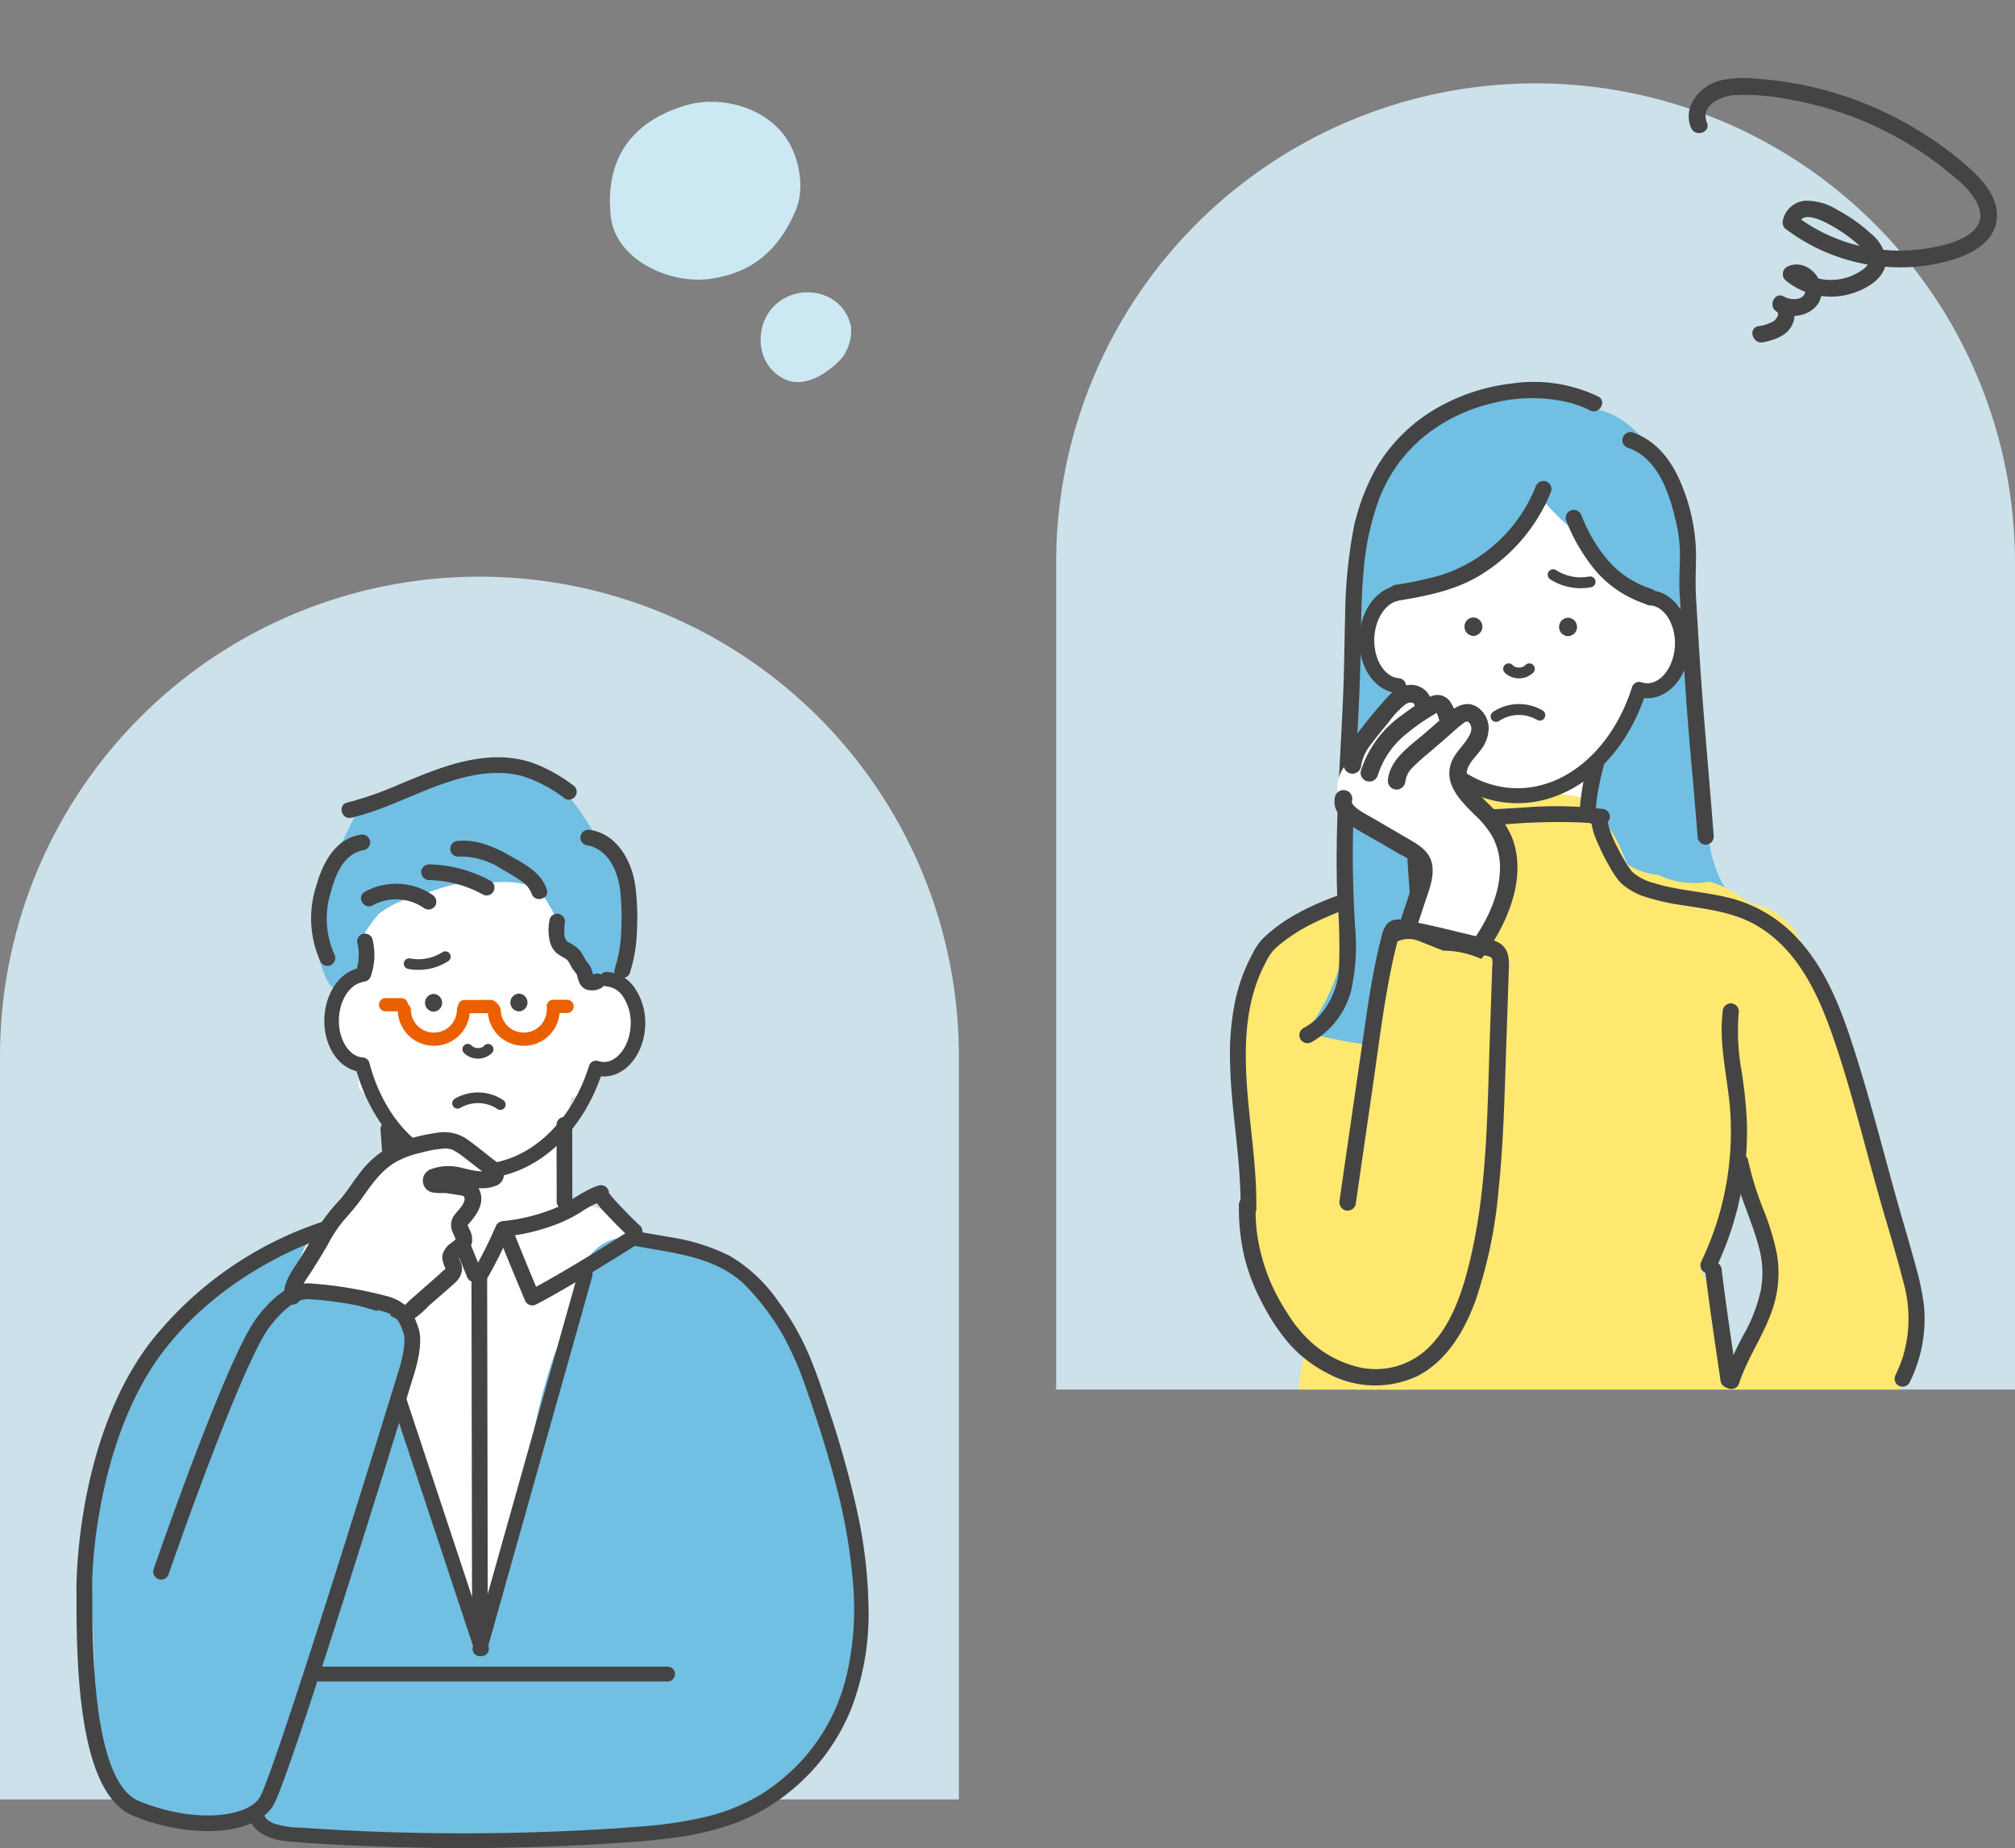
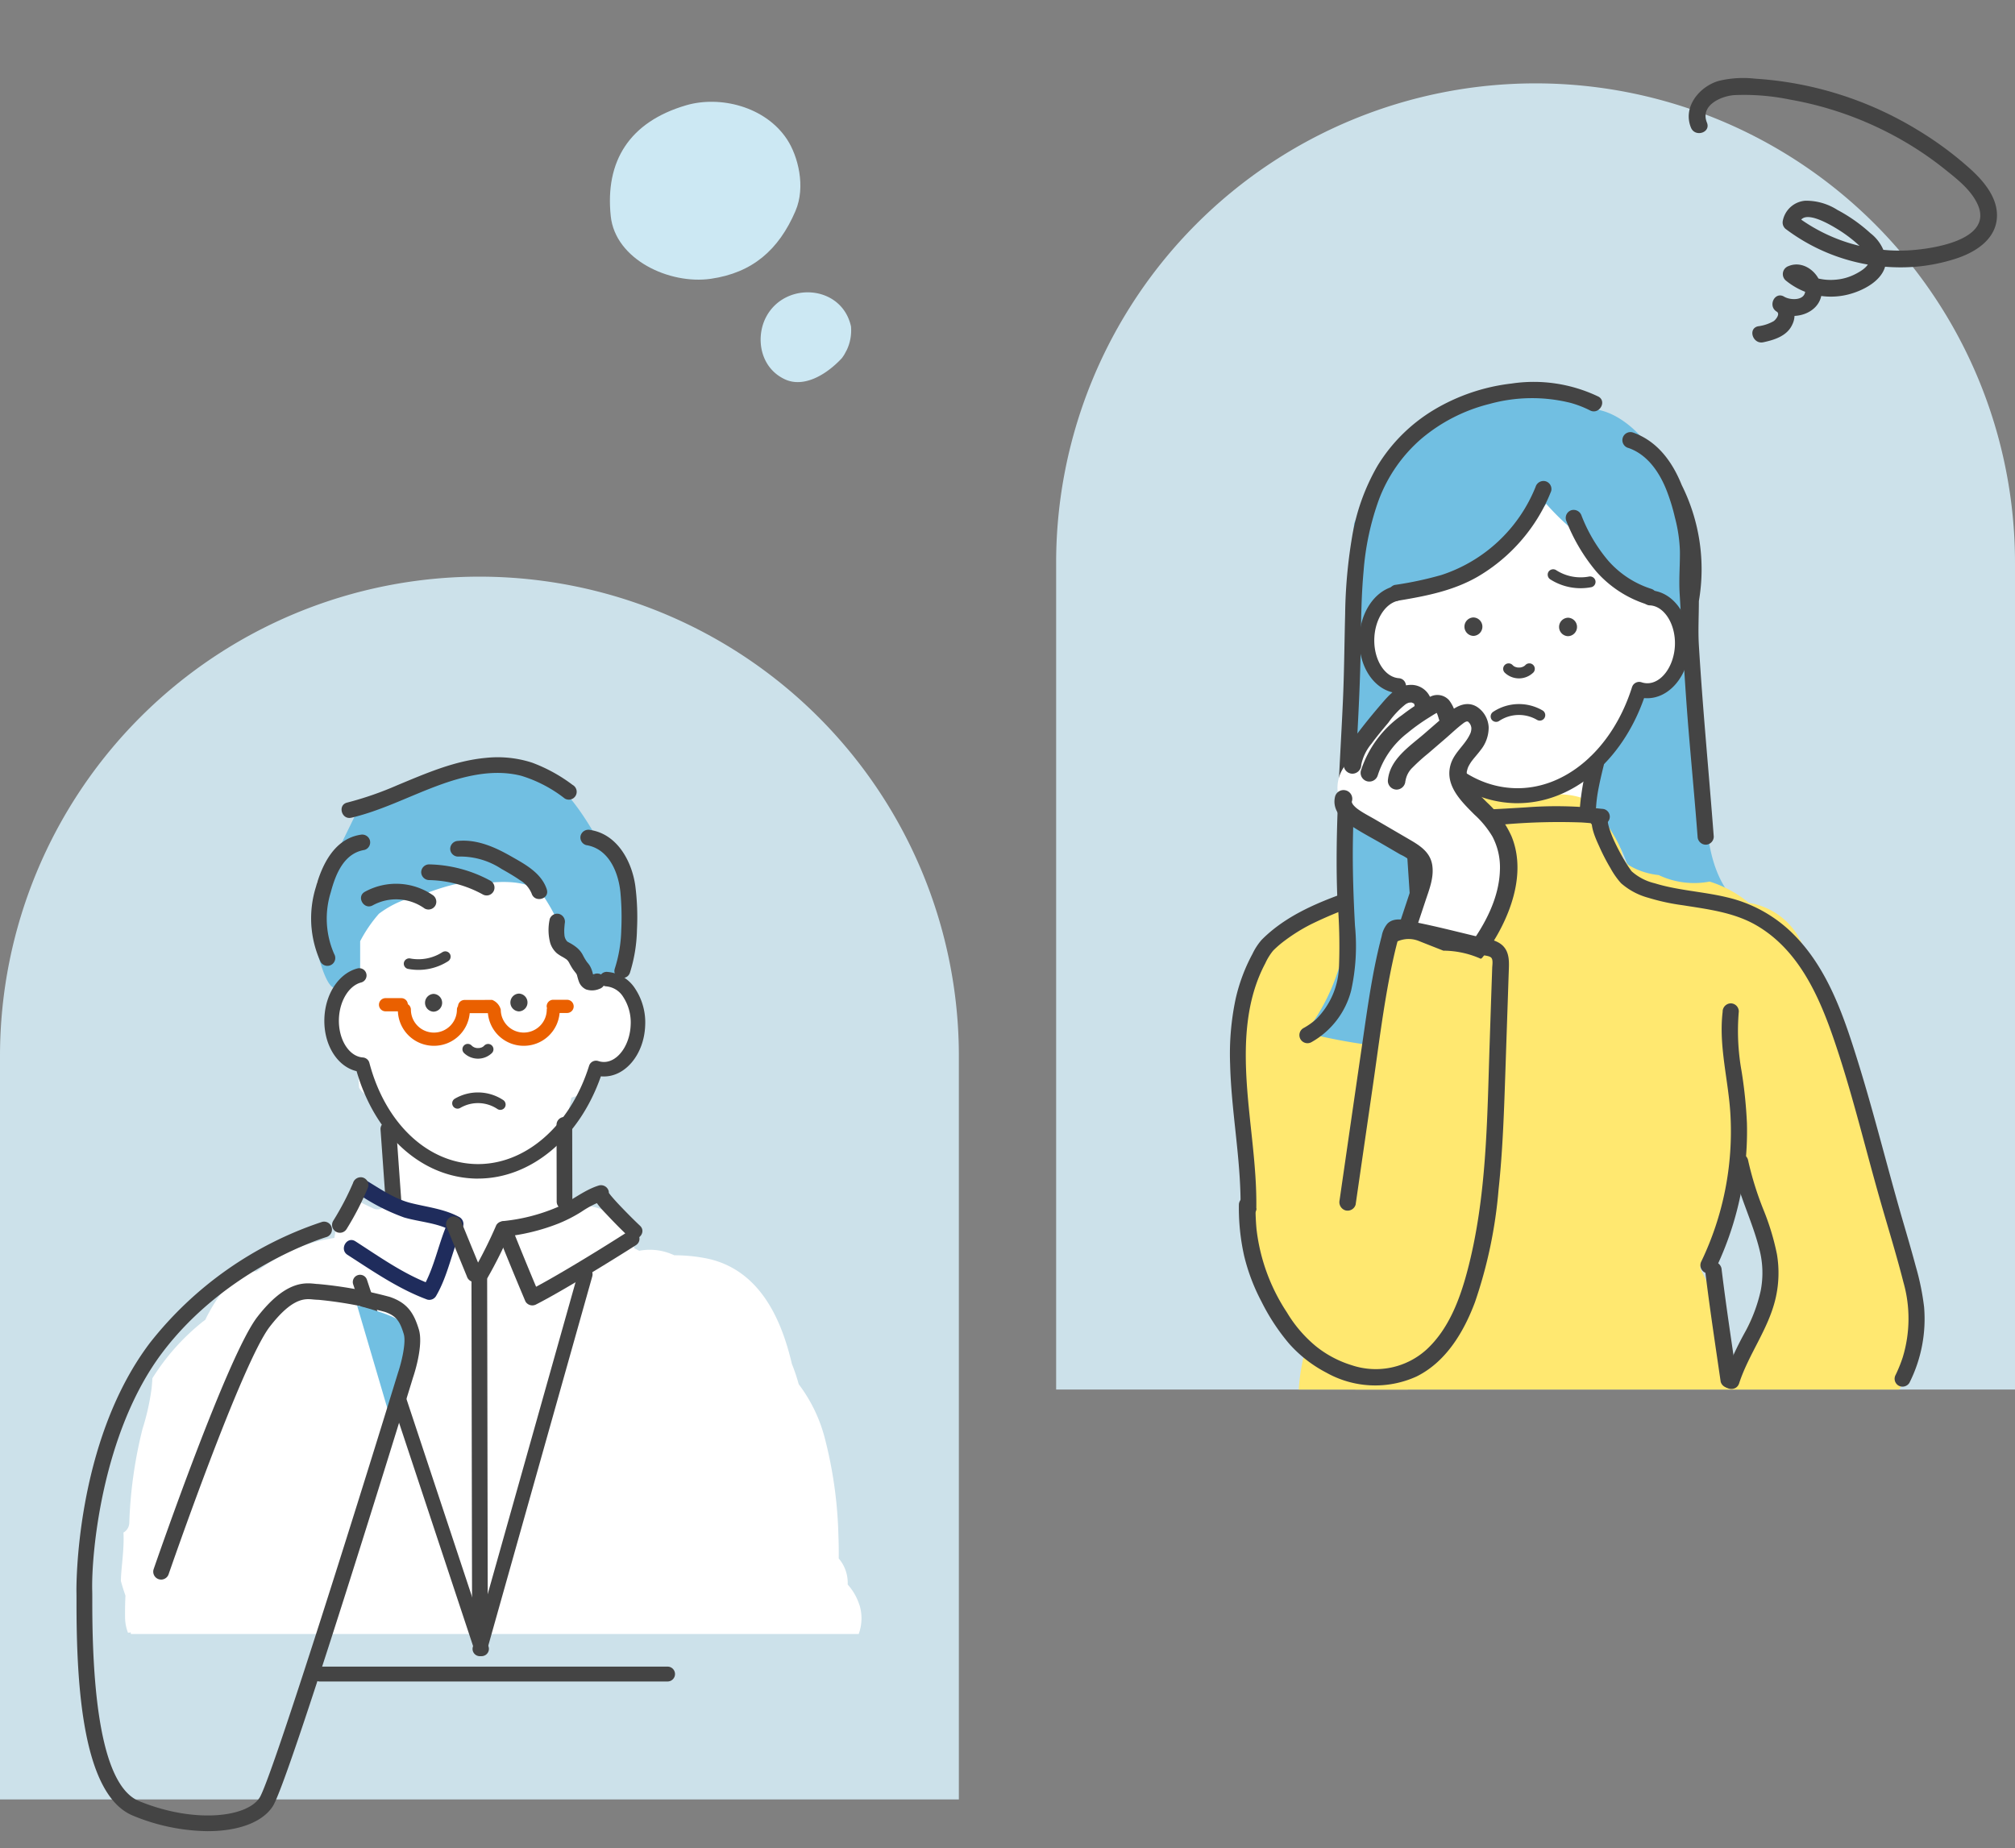
<svg xmlns="http://www.w3.org/2000/svg" id="グループ_16072" data-name="グループ 16072" width="290" height="266" viewBox="0 0 290 266">
  <rect x="0" y="0" width="290" height="266" fill="#808080" stroke="none" />
  <defs>
    <clipPath id="clip-path">
      <rect id="長方形_1351" data-name="長方形 1351" width="45" height="39" fill="none" />
    </clipPath>
    <clipPath id="clip-path-2">
      <rect id="長方形_1347" data-name="長方形 1347" width="42" height="32" fill="#cce8f3" />
    </clipPath>
  </defs>
  <g id="グループ_16036" data-name="グループ 16036">
    <path id="長方形_1466" data-name="長方形 1466" d="M69,0h0a69,69,0,0,1,69,69V188a0,0,0,0,1,0,0H0a0,0,0,0,1,0,0V69A69,69,0,0,1,69,0Z" transform="translate(152 12)" fill="#cce1ea" />
    <g id="レイヤー_1" transform="translate(177 55)">
      <g id="グループ_15309" data-name="グループ 15309" transform="translate(0 0)">
        <g id="グループ_15305" data-name="グループ 15305">
          <g id="グループ_15304" data-name="グループ 15304">
            <path id="パス_159" data-name="パス 159" d="M90.453,91.761c-.5-1.717-.08-4.58-.442-6.328-.522-1.695-1.177-18.492-1.177-18.492-.332-2.235-.208-4.509-.345-6.77-2.628-2.478-5.792-2.712-9.275-2.659q-4.3.066-8.593.27-8.589.412-17.133,1.4c-2.836.327-5.85.451-8.536,1.478a14.555,14.555,0,0,0-5.266,3.35c-.08,9.629-.319,19.257-.606,28.881a7.244,7.244,0,0,0,6,3.575c.934.093,1.872.164,2.805.23q-.219,2.164-.438,4.323c-.235,2.31,2.2,4.527,4.425,4.425a4.545,4.545,0,0,0,4.425-4.425l.544-5.35a35.976,35.976,0,0,1,12.275.27c.65-.089,1.3-.177,1.951-.274.053.265.106.527.155.792a2.241,2.241,0,0,1,1.159-.465c4.429-.305,6.213,3.4,7.332,6.987.093.292.173.589.261.885q1.115.843,2.2,1.712c5.535,1.319,10.947,3.071,16.412,4.651-7.651-4.292-7.527-11.921-8.142-18.465Z" transform="translate(-22.242 -32.724)" fill="#71bfe2" />
            <path id="パス_160" data-name="パス 160" d="M87.643,48.5a7.894,7.894,0,0,0-3.85-5.283,8.466,8.466,0,0,0-2.708-2.637A13.108,13.108,0,0,0,78.4,29.967a14.259,14.259,0,0,0-5.85-4.447c-.128-.088-.252-.177-.385-.261-3.062-1.96-6.832-2.531-10.394-2.717-3.774-.195-7.885.872-9.518,4.438A16.333,16.333,0,0,0,47.4,30.839,13.305,13.305,0,0,0,44.983,35a19.921,19.921,0,0,0-2.314,12.071c-.062.08-.124.155-.177.239s-.119.146-.181.221a2.611,2.611,0,0,1,.46,1.757,3.523,3.523,0,0,0,.553,2.894c.018.031.031.062.049.093a2.393,2.393,0,0,1,.558.5,23.738,23.738,0,0,1,3.1,5.8,3.038,3.038,0,0,1,.252,1.186c.058.084.111.168.159.257.845,1.527,1.69,3.066,2.633,4.54a2.364,2.364,0,0,1,3.19.925c3.792,6.686,1.372,13.691-2.558,19.677a2.094,2.094,0,0,1-2.54.881c-.394.469-.8.942-1.217,1.416-1.624,1.845-3.332,3.615-5.1,5.328a4.732,4.732,0,0,0-.372,6.2,4.583,4.583,0,0,0,4.664,1.7c-.044.783-.08,1.571-.1,2.354a4.714,4.714,0,0,0,4.1,4.642,5.243,5.243,0,0,0,3.814-1.111,5.589,5.589,0,0,0,1.376-.549c.018.252.031.5.044.757.133,2.465,2.08,4.845,4.726,4.726.075,0,.146-.013.217-.018a4.851,4.851,0,0,0,5.535,2.673,4.754,4.754,0,0,0,7.589-2.3q.889-3.206,1.783-6.416a6.815,6.815,0,0,0,5.1-.726c3.389-2.181,4.071-5.894,2.469-9.407-.292-.642-.575-1.288-.863-1.934-.009-.018-.013-.035-.022-.053-.1-.248-.2-.5-.305-.748q-.79-1.965-1.5-3.96-1.327-3.743-2.35-7.575c-.686-2.558-1.761-4.974-2.243-7.575a39.332,39.332,0,0,1-.186-4.341c.133,1.938-.049-.42-.088-.8-.027-.221-.044-.447-.071-.673a26.49,26.49,0,0,0,5.248-7.305c.575-.319.27-.823.814-1.217.695-.509.075-1.266.7-1.858.412-.336,2.943-.358,3.252-.779a9.331,9.331,0,0,0,2.465-8Z" transform="translate(-22.946 -12.555)" fill="#fff" />
            <path id="パス_161" data-name="パス 161" d="M3.93,193.852c.127.863.241,9.646,1.191,14.173.188.894.35,2.642,1.116,3.089.989,3.73,2.968,5.934,6.023,8.438a28.092,28.092,0,0,0-.972,5.77H97.707c1.479-2.5,2.744-5.146,2.661-8.075a25.652,25.652,0,0,0-1.4-6.389l-.381-1.3a3.728,3.728,0,0,0-.941-3.239l-.6-2.058c-.626-2.159-1.243-4.323-1.869-6.487a3.943,3.943,0,0,0-.1-.912c-1.72-7.73-3.261-15.5-5.983-22.952a4.325,4.325,0,0,0-.814-1.376,39.809,39.809,0,0,0-3.935-10.084,3.937,3.937,0,0,0-.3-.46,10.087,10.087,0,0,0-7.992-6.713,16.209,16.209,0,0,0-5.638-3.062,11.847,11.847,0,0,1-7.323-.938h0a10.447,10.447,0,0,1-4.2-1.358,1.651,1.651,0,0,1-.727-.92c-.066.009-.127.022-.193.035-.092-1.761-1.563-3.832-2.5-5.363-1.217-1.982-1.821-3.093-4.062-3.681-2.631-.69-5.6-.15-8.272.009-1.029.062-2.088.084-3.134.15a3.43,3.43,0,0,0-1.777-.491c-3-.053-6.215.805-7.419,3.907a7.274,7.274,0,0,0-.451,2.394c0,.177,0,.354.009.531a.667.667,0,0,1-.009.093c-.7.633-2.21,1.823-2.368,1.934a4.218,4.218,0,0,0-1.436,1.766c-.144.035-.285.075-.429.124a52.649,52.649,0,0,0-11.174,4.974c-.521.235-1.042.469-1.563.7a3.29,3.29,0,0,0-1.773.571c-2.8,1.805-5.712,3.805-7.358,6.814-1.768,3.226-1.9,7.23-1.795,10.836.048,1.686.731,14.633,1.458,19.553Zm69.717,1.3h2.28q1.7,6.923,3.4,13.841c-1.147,2.845-2.626,5.6-3.878,8.363-.766,1.686-1.488,3.389-2.088,5.137a42.025,42.025,0,0,0-3.475-12.938c-.271-.58-.565-1.159-.849-1.735,1.348-4.31,4.3-8.133,4.613-12.664Z" transform="translate(-1.371 -80.326)" fill="#ffe870" />
            <path id="パス_162" data-name="パス 162" d="M89.7,25.677c-1.412-5.2-2.04-10.9-5.916-14.916-.243-.389-.5-.766-.779-1.124-1.664-2.15-4.243-4.35-7.062-4.889A11.042,11.042,0,0,0,70.23,1.641a15.173,15.173,0,0,0-3.779-.221,2.86,2.86,0,0,1-1.035.35c-3.876.571-7.965.854-11.465,2.757a44.9,44.9,0,0,0-7.62,8.133,34.882,34.882,0,0,0-5.474,8.429c-.239,3.482-.31,6.974-.327,10.465.642.726.92,2.217,1.912,2.633.226.093,1-.717,1.235-.646a3.118,3.118,0,0,1,2.929-1.885,11.713,11.713,0,0,0,1.571-.146c.367-.093.735-.186,1.093-.3a2,2,0,0,1,.805-.08c.447-.106.889-.217,1.332-.332.058-.1.111-.208.159-.314a.132.132,0,0,1,.018-.035l.062-.04a17.315,17.315,0,0,0,1.7-.894,5.064,5.064,0,0,0,2.889-1c.469-.358.925-.721,1.381-1.089a.064.064,0,0,0,.009.013c.044-.04.089-.084.133-.124q1.925-1.56,3.7-3.239a6.481,6.481,0,0,0,1.509-.664A18.434,18.434,0,0,0,68.5,18.283a35.067,35.067,0,0,0,4.832,4.558A30.306,30.306,0,0,0,75.65,24.9c.022.031.044.066.066.1.274.429.531.876.765,1.332l.071.142c.013.146.035.292.058.438a2.72,2.72,0,0,1,1.089.863c2.195,2.819,5.4,4.181,8.451,5.832a2.69,2.69,0,0,1,.27-.013,2.426,2.426,0,0,1,2.558,2.35c.677-.743.412-1.673.615-2.7a36.807,36.807,0,0,0,.119-7.567Z" transform="translate(-22.976 -0.774)" fill="#71bfe2" />
            <g id="グループ_15303" data-name="グループ 15303">
              <g id="グループ_15302" data-name="グループ 15302" transform="translate(0 29.381)">
                <path id="パス_163" data-name="パス 163" d="M65.765,97.626c-.2,0-.412,0-.615-.013-7.929-.319-14.691-6.549-17.39-15.947-2.876-.681-4.92-3.96-4.761-7.867.146-3.62,2.159-6.646,4.9-7.363a1.077,1.077,0,1,1,.544,2.084c-1.8.469-3.19,2.726-3.292,5.363-.119,3.027,1.469,5.606,3.54,5.752a1.081,1.081,0,0,1,.969.8c2.314,8.841,8.429,14.739,15.58,15.022,7.328.3,14.164-5.549,17-14.536a1.083,1.083,0,0,1,.54-.637,1.067,1.067,0,0,1,.832-.062,2.626,2.626,0,0,0,.735.137c2.084.088,3.943-2.412,4.066-5.451s-1.535-5.673-3.62-5.757A1.076,1.076,0,0,1,84.876,67c3.305.133,5.854,3.717,5.682,8s-2.987,7.637-6.305,7.513c-.093,0-.181-.009-.274-.018-3.217,9.159-10.394,15.129-18.213,15.129Z" transform="translate(-24.358 -66.4)" fill="#444" />
                <path id="パス_164" data-name="パス 164" d="M66.478,124.092c.288.982.535,1.973.726,2.978.044.23.084.465.119.7.013.08.022.155.035.235q.027.192.013.08c-.009-.075-.009-.049.009.08.009.08.018.155.027.235.058.509.093,1.018.106,1.531a1.164,1.164,0,1,0,2.327,0,26.023,26.023,0,0,0-1.119-6.451,1.162,1.162,0,0,0-2.239.619h0Z" transform="translate(-37.371 -98.305)" fill="#444" />
                <path id="パス_165" data-name="パス 165" d="M116.323,123.274a37.711,37.711,0,0,0-1.235,7.08,1.174,1.174,0,0,0,1.164,1.164,1.192,1.192,0,0,0,1.164-1.164,21.027,21.027,0,0,1,.4-3.168c.212-1.106.478-2.2.748-3.3a1.162,1.162,0,0,0-2.239-.619h0Z" transform="translate(-64.731 -98.201)" fill="#444" />
                <path id="パス_166" data-name="パス 166" d="M3.829,195.86c.092-6-.972-11.952-1.366-17.93-.385-5.862-.179-12.012,2.649-17.333a8.322,8.322,0,0,1,1.143-1.852,14.577,14.577,0,0,1,1.712-1.47,25.4,25.4,0,0,1,3.752-2.329,58.692,58.692,0,0,1,8.336-3.314c1.458-.49,2.924-.971,4.374-1.487a10.771,10.771,0,0,0,3.879-2.071,10.158,10.158,0,0,0,2.92-7.345c.013-.438-.158-.026-.179.15-.013.12-.109-.026-.018.03a1.421,1.421,0,0,0,.158-.082c-.109.052.149-.052.188-.064.109-.034.473-.082.206-.069.871-.03,1.751.06,2.627.06,1.852,0,3.7-.086,5.556-.193a90.991,90.991,0,0,1,10.879-.262c.876.056,1.747.133,2.614.258l-.276-2.063c-.144.073-.293.137-.433.215-.215.116.123-.039.048-.017h.6c.171.627.337,1.259.508,1.887-.254.288-.171.129.022.026.053-.03.105-.052.162-.077-.206.1-.022.06-.328.077q-.289-1.051-.582-2.106c-1.843,1.044-.337,4.044.263,5.381a29.167,29.167,0,0,0,1.572,3.021,11.441,11.441,0,0,0,1.5,2.136,9.794,9.794,0,0,0,3.923,2.1,30.818,30.818,0,0,0,4.908,1.07c3.612.572,7.4,1.023,10.612,2.875,5.963,3.438,8.927,9.9,11.063,16.06,2.657,7.667,4.522,15.562,6.742,23.349,1.138,3.993,2.377,7.959,3.4,11.986a19.116,19.116,0,0,1-.1,10.809,20.313,20.313,0,0,1-1.02,2.523,1.143,1.143,0,0,0,.412,1.543,1.169,1.169,0,0,0,1.572-.4,20.468,20.468,0,0,0,2.11-10.916,36.423,36.423,0,0,0-1.182-5.789c-.538-2.007-1.116-4-1.7-6-2.285-7.783-4.2-15.669-6.606-23.414-2.066-6.644-4.391-13.667-9.548-18.678a19.913,19.913,0,0,0-9.356-5.088c-3.419-.821-7-.971-10.367-2.011a7.616,7.616,0,0,1-3.3-1.7c-.048-.052-.088-.107-.136-.159.136.155.083.112-.009-.021-.118-.168-.236-.335-.35-.507-.267-.4-.517-.817-.762-1.238-.285-.494-.552-.993-.81-1.5-.123-.241-.241-.486-.359-.731-.057-.12-.114-.241-.171-.365-.022-.052-.179-.408-.109-.245-.2-.473-.385-.954-.538-1.444-.057-.193-.114-.391-.158-.589-.018-.077-.026-.155-.044-.228-.031-.133,0,.232,0-.077a1.128,1.128,0,0,0,0-.211c-.031-.159-.061.271,0,.069s-.123.232-.039.086c.009-.013-.21.245-.105.138.009-.009-.267.185-.136.112a1.135,1.135,0,0,0-.582-2.106,2.389,2.389,0,0,0-1.48.636,1.135,1.135,0,0,0,.508,1.887c.538.172,1.095-.189,1.554-.421a1.132,1.132,0,0,0-.276-2.063,56.732,56.732,0,0,0-11.3-.245c-1.874.107-3.743.232-5.621.305-.946.034-1.9.056-2.841.056-.858,0-1.751-.116-2.6-.052a3.788,3.788,0,0,0-1.883.688c-.709.524-.661,1.19-.7,1.986a8.923,8.923,0,0,1-.871,3.558,6.126,6.126,0,0,1-2.456,2.583,12.294,12.294,0,0,1-2.014.791c-.74.262-1.48.511-2.224.765-5.862,1.973-12.333,3.9-16.776,8.389a8.821,8.821,0,0,0-1.313,2.016,25.325,25.325,0,0,0-2.443,6.567,38.361,38.361,0,0,0-.775,9.274c.153,6.214,1.3,12.36,1.484,18.575.022.739.026,1.478.018,2.218a1.151,1.151,0,0,0,2.3,0h0Z" transform="translate(-0.021 -106.302)" fill="#444" />
              </g>
              <path id="パス_167" data-name="パス 167" d="M42.9,138.175c-.137-.7-.274-1.394-.407-2.093a1.951,1.951,0,0,1-1.089-1.535c-.478-7.345-.5-14.947-2.19-22.16a2.512,2.512,0,0,1-2.425-1.283,12.514,12.514,0,0,1-1.686-3.912l-.978-.978a1.934,1.934,0,0,1-.54-1.124,5.8,5.8,0,0,0-1.04,1.407,7.768,7.768,0,0,0-.562,1.385c.115,1.606.186,3.208.217,4.814a6.517,6.517,0,0,0,.407.827c0,.779.009,1.553.013,2.327.009,1.836.027,3.668.031,5.5.013,3.173-.018,6.345-.252,9.509-.058.77-.128,1.54-.212,2.305v.022c.013-.08.031-.164.049-.252-.027.128-.044.257-.062.389-.049.407-.066.469-.053.35-.018.133-.035.265-.058.394q-.232,1.4-.553,2.783c-.031.053-.062.1-.089.155a7.445,7.445,0,0,0-.354.77,11.976,11.976,0,0,1-.009,1.491,2.27,2.27,0,0,1,.465,1.788A29.442,29.442,0,0,1,27,151.949a7.5,7.5,0,0,0,1.195,2A78.376,78.376,0,0,0,39.027,155.6a18.14,18.14,0,0,0,2.947-5.465,3.2,3.2,0,0,1,.376-.792,42.607,42.607,0,0,0-.4-8.536,2.6,2.6,0,0,1,.951-2.646Z" transform="translate(-15.062 -59.78)" fill="#71bfe2" />
              <path id="パス_168" data-name="パス 168" d="M53.888,49.358c3.947-.655,7.859-1.42,11.363-3.447a24.991,24.991,0,0,0,7.717-7.075A24.435,24.435,0,0,0,75.8,33.614a1.165,1.165,0,0,0-.81-1.429,1.189,1.189,0,0,0-1.429.81A21.961,21.961,0,0,1,59.99,45.685a51.078,51.078,0,0,1-6.717,1.429,1.17,1.17,0,0,0-.81,1.429,1.185,1.185,0,0,0,1.429.81h0Z" transform="translate(-29.558 -17.919)" fill="#444" />
              <path id="パス_169" data-name="パス 169" d="M110.626,43.015a25.968,25.968,0,0,0,4.407,7.46,16.175,16.175,0,0,0,7.244,4.681c1.429.456,2.04-1.788.619-2.243a13.83,13.83,0,0,1-6.217-4.084,22.727,22.727,0,0,1-3.81-6.434,1.2,1.2,0,0,0-1.429-.81,1.165,1.165,0,0,0-.81,1.429h0Z" transform="translate(-62.248 -23.16)" fill="#444" />
              <path id="パス_170" data-name="パス 170" d="M65.61,2.066A21.513,21.513,0,0,0,53.172.2,28.072,28.072,0,0,0,41.959,4a23.976,23.976,0,0,0-8.1,8.04A30.376,30.376,0,0,0,30.2,22.252a71.661,71.661,0,0,0-1,11.137c-.111,4.248-.137,8.5-.332,12.744-.429,9.438-1.177,18.876-.783,28.332a79.5,79.5,0,0,1,.235,9.518,11.245,11.245,0,0,1-3.266,7.686,9.985,9.985,0,0,1-1.9,1.336,1.164,1.164,0,0,0,1.173,2.009,11.934,11.934,0,0,0,5.73-7.42,29.712,29.712,0,0,0,.558-9.345c-.221-4.075-.363-8.137-.3-12.217.075-4.682.327-9.359.575-14.031s.487-9.341.553-14.018c.049-3.584.08-7.168.407-10.739a38.9,38.9,0,0,1,2.226-10.381A21.685,21.685,0,0,1,40.074,8.23a24.277,24.277,0,0,1,9.9-5.089,22.926,22.926,0,0,1,11.682-.15,14.975,14.975,0,0,1,2.783,1.08c1.327.686,2.5-1.323,1.173-2.009h0Z" transform="translate(-12.605 0)" fill="#444" />
-               <path id="パス_171" data-name="パス 171" d="M130.2,18.549c2.615.916,4.292,3.274,5.336,5.761a27.278,27.278,0,0,1,1.332,4.23,21.416,21.416,0,0,1,.721,4.792c.027,2.035-.159,4.071-.04,6.106q.2,3.372.4,6.743c.266,4.429.54,8.859.911,13.279.42,5.009.894,10.013,1.274,15.022a1.2,1.2,0,0,0,1.164,1.164,1.171,1.171,0,0,0,1.164-1.164c-.7-9.186-1.589-18.345-2.142-27.54l-.411-6.85c-.128-2.128,0-4.235,0-6.359A27.059,27.059,0,0,0,137.86,23.9c-1.35-3.363-3.509-6.35-7.044-7.589a1.162,1.162,0,1,0-.619,2.239h0Z" transform="translate(-72.817 -9.066)" fill="#444" />
+               <path id="パス_171" data-name="パス 171" d="M130.2,18.549c2.615.916,4.292,3.274,5.336,5.761a27.278,27.278,0,0,1,1.332,4.23,21.416,21.416,0,0,1,.721,4.792c.027,2.035-.159,4.071-.04,6.106q.2,3.372.4,6.743c.266,4.429.54,8.859.911,13.279.42,5.009.894,10.013,1.274,15.022a1.2,1.2,0,0,0,1.164,1.164,1.171,1.171,0,0,0,1.164-1.164c-.7-9.186-1.589-18.345-2.142-27.54c-.128-2.128,0-4.235,0-6.359A27.059,27.059,0,0,0,137.86,23.9c-1.35-3.363-3.509-6.35-7.044-7.589a1.162,1.162,0,1,0-.619,2.239h0Z" transform="translate(-72.817 -9.066)" fill="#444" />
              <path id="パス_172" data-name="パス 172" d="M55.386,136.028q.5,7.46.991,14.916c.279,4.23.717,8.575.08,12.792a18.374,18.374,0,0,1-2.186,6.54,1.164,1.164,0,0,0,2.009,1.173c2.221-3.819,2.814-8.266,2.805-12.62,0-4.752-.491-9.513-.805-14.253q-.285-4.274-.566-8.553a1.189,1.189,0,0,0-1.164-1.164,1.174,1.174,0,0,0-1.164,1.164h0Z" transform="translate(-30.44 -76.528)" fill="#444" />
            </g>
            <path id="パス_173" data-name="パス 173" d="M34.912,300.338h7.558a30.438,30.438,0,0,1-1.633-5.177A3.516,3.516,0,0,0,42.7,291.13l-2.058-9.305a3.379,3.379,0,0,0-3.323-2.527,14.377,14.377,0,0,1,.124-1.557c.252-1.9-1.81-3.54-3.54-3.54-2.124,0-3.288,1.637-3.54,3.54A19.277,19.277,0,0,0,33.173,290.3a37.2,37.2,0,0,0,1.743,10.044Z" transform="translate(-16.85 -155.342)" fill="#ffe870" />
          </g>
          <path id="パス_174" data-name="パス 174" d="M158.05,208.828c-.611,4.991.841,9.912,1.115,14.872a43.217,43.217,0,0,1-4.173,21.071,1.189,1.189,0,0,0,.416,1.589,1.172,1.172,0,0,0,1.589-.416,45.771,45.771,0,0,0,4.146-13.814,45.129,45.129,0,0,0,.394-7.248,65.442,65.442,0,0,0-.774-7.487,32.564,32.564,0,0,1-.394-8.571,1.171,1.171,0,0,0-1.164-1.164,1.2,1.2,0,0,0-1.164,1.164h0Z" transform="translate(-87.119 -118.245)" fill="#444" />
          <path id="パス_175" data-name="パス 175" d="M156.318,292.875c.65,5.376,1.469,10.73,2.248,16.089a1.2,1.2,0,0,0,1.473.836,1.232,1.232,0,0,0,.836-1.473c-.748-5.146-1.535-10.288-2.164-15.452a1.234,1.234,0,0,0-1.195-1.195,1.2,1.2,0,0,0-1.195,1.195h0Z" transform="translate(-87.925 -165.087)" fill="#444" />
          <path id="パス_176" data-name="パス 176" d="M163.659,258.132c.814,4.274,2.885,8.164,3.916,12.376a13.466,13.466,0,0,1,.15,5.867,22.662,22.662,0,0,1-2.155,5.766,48.272,48.272,0,0,0-3.19,6.925c-.465,1.425,1.779,2.035,2.243.62,1.376-4.212,4.2-7.8,5.23-12.151a16.169,16.169,0,0,0,.212-6.451,35.721,35.721,0,0,0-1.929-6.372,45.659,45.659,0,0,1-2.23-7.19,1.162,1.162,0,1,0-2.239.62h0Z" transform="translate(-91.33 -145.571)" fill="#444" />
        </g>
        <g id="グループ_15307" data-name="グループ 15307" transform="translate(15.061 43.581)">
          <path id="パス_177" data-name="パス 177" d="M60.787,128.5a6.874,6.874,0,0,0-1.217-3.606,3.562,3.562,0,0,0-.522-.6q-.126-.332-.279-.65a4.65,4.65,0,0,0-.407-1.235,2.792,2.792,0,0,0-1.181-1.221,14.7,14.7,0,0,0-1.332-1.345,35.485,35.485,0,0,0-2.686-3.3c-.19-.412-.372-.827-.562-1.239a8.947,8.947,0,0,0-.748-1.372c-.124-.177-.248-.345-.376-.5.066-.08.133-.164.2-.243a2.16,2.16,0,0,0,2.168-1.049q.425-.75.783-1.54c.044-.031.088-.058.137-.089a2.26,2.26,0,0,0,.885-2.841,2.218,2.218,0,0,0-.606-1.951,2.284,2.284,0,0,0-2.137-.566,9.118,9.118,0,0,0-2.226.73,2.219,2.219,0,0,0-2.292-1.695c-.022-.168-.049-.332-.08-.5a2.2,2.2,0,0,0-3.673-.969,21.573,21.573,0,0,0-3.115,4.372c-.066.1-.137.19-.2.288a15.031,15.031,0,0,0-1.522,1.305,36.194,36.194,0,0,0-3.261,3.9,1.539,1.539,0,0,0-.261.664,5.316,5.316,0,0,0-1,3.15,4.545,4.545,0,0,0,.739,2.381,3.736,3.736,0,0,0,2.389,1.673c.08.013.159.022.239.031a9.27,9.27,0,0,0,1.1.92q2.117,1.573,4.23,3.142c-.027.075-.053.155-.075.235a1.986,1.986,0,0,1,.9.611c.522.708,1.168,1.319,1.673,2.044a5.057,5.057,0,0,1,1.075,3.743,2.478,2.478,0,0,1-.739,1.482c-.018.013-.031.031-.049.044a4.172,4.172,0,0,0-.137,1.173c-.19.451-.381.9-.558,1.358a2.158,2.158,0,0,0,.566,2.137,2.061,2.061,0,0,0,.965.553,2.2,2.2,0,0,0,1.513.628l3.013.04a13.645,13.645,0,0,0,3.319-.115,3.532,3.532,0,0,0,2.341-1.934,6.273,6.273,0,0,0,.367-1.111,7.853,7.853,0,0,0,.7-1.575c.062-.124.119-.252.177-.376a6.745,6.745,0,0,0,1.748-4.987Z" transform="translate(-34.85 -101.518)" fill="#fff" />
          <g id="グループ_15306" data-name="グループ 15306">
            <path id="パス_178" data-name="パス 178" d="M44.543,118.068a3.38,3.38,0,0,1,1.035-1.925,26.641,26.641,0,0,1,2.195-1.982l2.58-2.221c.81-.7,1.6-1.465,2.456-2.106a1.666,1.666,0,0,1,.447-.274.928.928,0,0,1,.159-.035c-.08.013.221.035.084.013.027,0,.049.018.137.1-.058-.049.146.181.155.19a1.428,1.428,0,0,1,.23.65,1.94,1.94,0,0,1-.239.969c-.77,1.58-2.288,2.606-2.77,4.367-.805,2.947,1.544,5.212,3.429,7.106a13.857,13.857,0,0,1,2.6,3.159,9.5,9.5,0,0,1,1.089,4.845c-.111,4.062-2.19,7.921-4.558,11.111l1.089-.624a43.109,43.109,0,0,1-9.974-2.049c.292.518.589,1.035.881,1.549q.923-2.774,1.845-5.553c.549-1.646,1.243-3.358.982-5.124-.274-1.858-1.721-2.8-3.226-3.677q-2.482-1.447-4.96-2.894c-.832-.487-1.717-.925-2.5-1.491a3.687,3.687,0,0,1-.681-.624,1.216,1.216,0,0,1-.2-.367s.009.181-.009-.022c-.013-.168-.058.128.027-.186a1.26,1.26,0,0,0-2.429-.668c-.469,1.8.774,3.2,2.164,4.142,1.527,1.031,3.2,1.889,4.792,2.819l2.434,1.42a6.024,6.024,0,0,1,1.836,1.266c.814,1.075-.049,2.912-.416,4.009q-1.042,3.146-2.089,6.288a1.282,1.282,0,0,0,.881,1.549,45.265,45.265,0,0,0,8.341,1.894c.628.084,1.257.155,1.885.208a1.5,1.5,0,0,0,1.31-.332,6.573,6.573,0,0,0,.646-.876,28.573,28.573,0,0,0,1.814-2.912c2.221-4.1,3.637-9.2,1.788-13.713a14.985,14.985,0,0,0-3.535-4.881c-.6-.606-1.217-1.2-1.774-1.85-.049-.058-.341-.416-.23-.27-.119-.155-.235-.319-.341-.482s-.195-.323-.283-.487c-.035-.066-.066-.133-.1-.2.115.252-.022-.062-.035-.1-.053-.173-.093-.341-.137-.513-.058-.235,0-.031,0,.022,0-.106,0-.212-.013-.323,0-.071.009-.146.009-.217-.013.239-.013.066,0,0a4.516,4.516,0,0,1,.2-.686c-.071.168.022-.031.031-.053.062-.124.128-.243.2-.363a5.483,5.483,0,0,1,.336-.5c.4-.518.845-1,1.23-1.522a5.155,5.155,0,0,0,1.15-3.3,3.739,3.739,0,0,0-1.735-2.947c-1.394-.814-2.814-.137-3.929.8-1.226,1.022-2.42,2.08-3.628,3.124-2.124,1.827-5,3.7-5.217,6.761a1.272,1.272,0,0,0,1.261,1.261,1.287,1.287,0,0,0,1.261-1.261h0Z" transform="translate(-34.322 -104.272)" fill="#444" />
            <path id="パス_179" data-name="パス 179" d="M45.271,115.643a12.467,12.467,0,0,1,4.252-6.075,28.1,28.1,0,0,1,3.226-2.305c.274-.173.553-.354.832-.513.04-.022.31-.164.31-.159s-.155-.058-.181-.049c-.071.027-.128-.292.009.062,0-.009.106.19.066.106a6.5,6.5,0,0,1,.27.814c.478,1.544,2.912.885,2.429-.668a5.291,5.291,0,0,0-.947-2.018,2.253,2.253,0,0,0-2.469-.619,10.462,10.462,0,0,0-2.181,1.248c-.726.473-1.429.969-2.115,1.5a15.575,15.575,0,0,0-5.934,8.013,1.26,1.26,0,0,0,2.429.668h0Z" transform="translate(-39.042 -102.63)" fill="#444" />
            <path id="パス_180" data-name="パス 180" d="M39.83,112.327a6.913,6.913,0,0,1,1.491-3.075c.766-1.049,1.606-2.049,2.438-3.044a12.462,12.462,0,0,1,2.469-2.628,1.776,1.776,0,0,1,.571-.248c-.212.053.115,0,.177,0,.235,0-.04-.058.177.035.19.08.009-.009.115.04.058.027.248.15.106.049.19.133,0-.08.111.115-.1-.186.009.177-.009-.058a1.3,1.3,0,0,0,1.261,1.261A1.272,1.272,0,0,0,50,103.508a3,3,0,0,0-3.279-2.7c-1.743.124-2.929,1.5-3.987,2.73-1.164,1.354-2.3,2.735-3.376,4.159a9.454,9.454,0,0,0-2.044,4.624,1.269,1.269,0,0,0,1.261,1.261,1.29,1.29,0,0,0,1.261-1.261h0Z" transform="translate(-35.986 -100.801)" fill="#444" />
          </g>
        </g>
        <path id="パス_181" data-name="パス 181" d="M61.7,187.639a13.4,13.4,0,0,0-4.876-.951c-1.181-.465-2.367-.929-3.549-1.4-3.509-1.381-7,2.651-6.208,5.982a4.886,4.886,0,0,0-.721,2.531q-.02,7.805-.035,15.615c.053,5.9,8.451,6.372,9.775,1.381a3.675,3.675,0,0,0,1.1-2.1c.367-2.58.8-5.151,1.319-7.708q.372-1.825.8-3.637c0-.027.013-.053.018-.075,2.566.314,5.12-.814,5.859-3.509.766-2.792-.951-5.173-3.478-6.124Z" transform="translate(-26.095 -104.857)" fill="#ffe870" />
        <path id="パス_182" data-name="パス 182" d="M19.76,221.42q1.248-8.615,2.5-17.235c.814-5.615,1.5-11.275,2.642-16.837.288-1.389.6-2.77.973-4.137a2.547,2.547,0,0,0,.15-.509c0,.248-.3-.062.009.071a5.043,5.043,0,0,0,1,.181c.35.066.7.137,1.049.208,2.766.562,5.5,1.257,8.239,1.92.624.15,1.243.3,1.867.443.327.075.92.119,1.128.4.239.323.115,1.022.1,1.389-.022.73-.049,1.456-.075,2.186q-.146,4.314-.288,8.633c-.372,11.027-.389,22.275-3.261,33.01-1.075,4.009-2.659,8.173-5.757,11.071a10.879,10.879,0,0,1-10.814,2.328,15.475,15.475,0,0,1-5.173-2.735,18.843,18.843,0,0,1-4.177-4.872,27.384,27.384,0,0,1-4.376-11.991,35.315,35.315,0,0,1-.142-3.558,1.2,1.2,0,0,0-2.394,0,31.565,31.565,0,0,0,.761,7.434,28.172,28.172,0,0,0,2.491,6.562,30.092,30.092,0,0,0,3.951,6.022,18.628,18.628,0,0,0,5.372,4.195,14.367,14.367,0,0,0,12.978.566c4.252-2.1,6.819-6.416,8.425-10.708a66.762,66.762,0,0,0,3.394-16.2c.628-5.819.8-11.673,1-17.518q.153-4.593.31-9.182c.053-1.531.1-3.062.155-4.589.044-1.319.177-2.8-.854-3.814-.947-.925-2.549-1.044-3.774-1.341-1.438-.345-2.876-.7-4.314-1.044s-2.885-.673-4.341-.965c-1.288-.261-3.12-.912-4.19.19a3.855,3.855,0,0,0-.81,1.774q-.3,1.128-.558,2.27c-.323,1.416-.606,2.841-.858,4.27-.518,2.912-.929,5.845-1.354,8.77Q19.417,207.19,18.1,216.3q-.325,2.237-.646,4.474a1.242,1.242,0,0,0,.836,1.473,1.205,1.205,0,0,0,1.473-.836h0Z" transform="translate(-1.658 -103.036)" fill="#444" />
        <g id="グループ_15308" data-name="グループ 15308" transform="translate(33.77 26.936)">
          <path id="パス_183" data-name="パス 183" d="M78.632,80.425a1.328,1.328,0,0,0,0-2.655,1.328,1.328,0,0,0,0,2.655Z" transform="translate(-77.347 -70.835)" fill="#444" />
          <path id="パス_184" data-name="パス 184" d="M109.412,80.515a1.328,1.328,0,0,0,0-2.655,1.328,1.328,0,0,0,0,2.655Z" transform="translate(-94.508 -70.885)" fill="#444" />
          <path id="パス_185" data-name="パス 185" d="M94.259,94.036a2.956,2.956,0,0,1-4.093.009.785.785,0,0,1,1.111-1.111c.049.049.1.093.146.137.08.071-.058-.04-.066-.049a.521.521,0,0,0,.08.058,1.325,1.325,0,0,0,.173.1.332.332,0,0,0,.089.044c-.013,0-.181-.071-.08-.035a2.315,2.315,0,0,0,.381.106l.08.013c-.235-.044-.133-.018-.071-.013s.133.009.2.009a1.247,1.247,0,0,0,.181-.009c.035,0,.159-.018.013,0s-.013,0,.013,0a2.107,2.107,0,0,0,.363-.1c.071-.027.1-.08-.058.027.022-.013.049-.022.071-.035.058-.031.115-.062.173-.1.027-.018.053-.04.084-.058.071-.04-.155.133-.049.04.049-.044.1-.088.146-.137a.785.785,0,0,1,1.111,1.111h0Z" transform="translate(-84.368 -79.158)" fill="#444" />
          <path id="パス_186" data-name="パス 186" d="M92.559,108.24a5.15,5.15,0,0,0-5.527.164.792.792,0,0,1-1.075-.283.8.8,0,0,1,.283-1.075,6.741,6.741,0,0,1,7.115-.164.787.787,0,0,1-.792,1.358h0Z" transform="translate(-82.088 -86.544)" fill="#444" />
          <path id="パス_187" data-name="パス 187" d="M105.585,62.2a6.518,6.518,0,0,0,4.717.956.8.8,0,0,1,.965.549.789.789,0,0,1-.549.965,8.11,8.11,0,0,1-5.925-1.111.806.806,0,0,1-.283-1.075.8.8,0,0,1,1.075-.283h0Z" transform="translate(-92.433 -62.097)" fill="#444" />
        </g>
      </g>
    </g>
    <g id="グループ_16015" data-name="グループ 16015" transform="translate(256.559) rotate(42)">
      <g id="グループ_15370" data-name="グループ 15370" transform="translate(0 0)" clip-path="url(#clip-path)">
        <path id="パス_579" data-name="パス 579" d="M3.713,20.406c-2.39-1.154-1.086-4.14.252-5.553A32.582,32.582,0,0,1,10.353,9.96,49.723,49.723,0,0,1,25.587,3.645a48.117,48.117,0,0,1,8.03-1.158c2.222-.129,4.739-.323,6.844.562,5.479,2.3-.838,9.666-3.282,12A24.719,24.719,0,0,1,22.33,21.79l1.046.6c-1.382-2.105,3.628-2.994,4.771-3.2a19.859,19.859,0,0,1,3.869-.295c.754.014,2.006.014,2.428.773.41.739-.018,2-.3,2.721A7.466,7.466,0,0,1,32.6,24.818a7.7,7.7,0,0,1-5.283,2.473L28.36,29.1a1.283,1.283,0,0,1,2.068-.162c.939,1.116-.706,2.465-1.691,2.649l.644,2.318c.626-.123.67.968.589,1.309A6.1,6.1,0,0,1,28.8,37.262c-.913,1.258,1.188,2.459,2.092,1.214.971-1.337,1.944-2.976,1.4-4.681a3.081,3.081,0,0,0-3.563-2.206c-1.532.3-.879,2.6.644,2.318,2.71-.506,4.846-3.915,3.014-6.345-1.46-1.937-5.012-2.023-6.126.325A1.216,1.216,0,0,0,27.314,29.7a10.218,10.218,0,0,0,7.638-3.931c1.6-2.043,3.261-6.033.9-8.143a6.007,6.007,0,0,0-4.017-1.137,23.04,23.04,0,0,0-5.763.691,8.373,8.373,0,0,0-4.31,2.1,3.577,3.577,0,0,0-.477,4.326,1.21,1.21,0,0,0,1.046.595A27.394,27.394,0,0,0,38.112,17.46a25.655,25.655,0,0,0,5.419-6.641c1.462-2.6,2.345-5.971.128-8.434C41.9.428,38.955.018,36.453,0A49.6,49.6,0,0,0,26.927.91,51.052,51.052,0,0,0,4.615,11.08,15.1,15.1,0,0,0,.959,14.8C-.568,17.253-.42,21.079,2.49,22.482c1.4.674,2.627-1.4,1.223-2.076" transform="translate(0 0)" fill="#444" />
      </g>
    </g>
    <path id="長方形_1467" data-name="長方形 1467" d="M69,0h0a69,69,0,0,1,69,69V176a0,0,0,0,1,0,0H0a0,0,0,0,1,0,0V69A69,69,0,0,1,69,0Z" transform="translate(0 83)" fill="#cce1ea" />
    <g id="レイヤー_1-2" data-name="レイヤー_1" transform="translate(11 109)">
      <g id="グループ_15312" data-name="グループ 15312" transform="translate(0 0)">
        <path id="パス_188" data-name="パス 188" d="M121.05,122.585a7.982,7.982,0,0,0-1.68-2.921,5.412,5.412,0,0,0-1.288-3.753c.009-1.065,0-2.134-.043-3.2A61.926,61.926,0,0,0,116.052,98.5a22,22,0,0,0-3.727-7.665c-.141-.5-.286-.991-.452-1.48s-.345-.978-.537-1.454c-1.591-6.847-4.81-13.391-11.843-15.083a23.253,23.253,0,0,0-5.071-.545c-.29-.13-.584-.251-.9-.359a8.107,8.107,0,0,0-4.154-.29c-.235-.121-.473-.242-.708-.359a5.81,5.81,0,0,0-1.1-2.268,7.841,7.841,0,0,0-1.339-1.839C84.7,65.605,83.04,65.281,81,65.008a4.409,4.409,0,0,0-1.6.087c-.171-.454-.35-.9-.542-1.346l-1.181-3.437q.832-5.389,1.923-10.729c.345-.1.687-.208,1.019-.333.2-.048.4-.108.589-.173a1.4,1.4,0,0,1,.341-.84,4.612,4.612,0,0,1,.785-.731,4.436,4.436,0,0,1,1.424-1.376,1.9,1.9,0,0,1,1.471-.061c.068-.043.136-.091.2-.139,2.469-1.887,4.329-4.9,3.279-8.18a20.653,20.653,0,0,0-2.8-4.558c.247-1.013,1.13-.969.994-2-.06-.446.1-.667-.021-1.1a21.292,21.292,0,0,0,.887-2.783c.23-.238.448-.48.652-.731.247-1.71-.678-3.454-.554-5.176q-.141-1.876-.367-3.744c-.759-1.826-.827-3.376-2.409-4.692-.362-.3-.989.017-1.075-.368-.175-.147-1.77-.441-1.932-.584-1.608-1.446-4.222-6.9-4.512-7.046-.469-.225-.239-.537-.712-.692-.883-1.008-1.181-.814-2.576-1.355a7.306,7.306,0,0,0-2.119-.68,11.787,11.787,0,0,0-1.036-.667c-.068-.117-.141-.229-.213-.342a16.756,16.756,0,0,0-7.258.7A68.789,68.789,0,0,0,55.4,4.7C52.514,5.868,54.02,6.3,51.1,7.167c-.188.164-.371.338-.546.515A8.929,8.929,0,0,0,48,12.594c.026.16-4.094,6.717-4.269,6.994-.03.078-.734-1.208-.776-1.125.1,2,.567,1.653.563,1.671-.482,3.043-.913,4.415-.507,7.41a7.648,7.648,0,0,0,.589.684,11.138,11.138,0,0,0,2.853,6.453A5.645,5.645,0,0,0,45.043,36.7c-1.783,4.216,1,5.635,3.834,8.522.085.143.1,2.852.2,2.986a3.371,3.371,0,0,0,1.292,1.156,12.3,12.3,0,0,1,1.834,2.38,30,30,0,0,1,1.774,3.943c.141.346.286.684.431,1.021a3.077,3.077,0,0,0-1.395,2.58Q53,60.745,53,62.2c.09.26.179.519.294.77.6,1.337-.729,3.233-2.226,2.545-.874-.4-1.731-.84-2.6-1.251a6.786,6.786,0,0,0-2.448,3.367,11.175,11.175,0,0,0-.525,2.147,21.92,21.92,0,0,0-5.054,1.35,27.131,27.131,0,0,0-6.124,3.467,5.151,5.151,0,0,0-4.03,1.757,25.309,25.309,0,0,0-3.378,5.215c-.149.108-.3.216-.444.333A32.3,32.3,0,0,0,19.3,89.977c-.013.42-.06.87-.1,1.346a33.948,33.948,0,0,1-1.322,5.951,64.081,64.081,0,0,0-1.9,13.482,1.647,1.647,0,0,1-.84,1.424c.136,2.415-.345,5.094-.371,6.96v.022c.2.705.414,1.407.657,2.095-.047,1.039-.068,2.082-.055,3.125a6.382,6.382,0,0,0,.414,2.207h.252c.038-.022.081-.039.124-.061.017.082.034.164.051.251H120.956a6.544,6.544,0,0,0,.107-4.19Z" transform="translate(-8.37 -0.596)" fill="#fff" />
        <path id="パス_189" data-name="パス 189" d="M80.257,26.961s1.359,6.882,2.874,7.561S87,31.753,87,31.753v-3.9A20.024,20.024,0,0,1,89.7,23.9a14.369,14.369,0,0,1,6.072-2.662s6.557-2.744,8.76-1.658c0,0,6.89-1.268,8.907,1.857s1.831,3.575,1.831,3.575l1.138,3.714,3.553,4.9,4,.355,1.792-2.593S127.71,18.842,125,16.072a20.106,20.106,0,0,0-4.22-3.562s-3.4-6.1-6.012-7.457S108.125,1.906,104.6,2.6a51.767,51.767,0,0,0-10.578,2.9c-3.337,1.45-7.029,2.77-7.029,2.77s-2.259,4.661-3.6,7.366-4.285,6.908-3.142,11.327Z" transform="translate(-46.166 -1.381)" fill="#71bfe2" />
-         <path id="パス_190" data-name="パス 190" d="M114.182,212.364c-.051-2.155.414-4.259-.708-6.09-.055-.117-.115-.229-.175-.342.478-.939-.41-2.017-.5-3.159a45.093,45.093,0,0,0-3.529-14.694c-1.387-3.432-2.714-8.656-5.189-11.292a26.7,26.7,0,0,0-5.671-9.041,11.047,11.047,0,0,0-5.326-3.177,8.639,8.639,0,0,0-1.528-.229,13.32,13.32,0,0,0-2.612-.671,34.451,34.451,0,0,0-5.949-1.987c-2.987-.693-6.555.428-8.066,3.328a7.88,7.88,0,0,0-.9,4.1q-.858,3.214-1.716,6.423a7.685,7.685,0,0,0-2.223,3.48A80.671,80.671,0,0,0,67.278,189.8c-1.558,6.73-2.782,13.525-3.738,20.385,0,.013-.009.022-.009.035h0c-.038.281-.077.558-.115.84-.329.42-.657.835-.982,1.255a8.568,8.568,0,0,0-2.036,4.925q-1.248-2.331-2.667-4.553c.009-.061.017-.125.026-.186a4.477,4.477,0,0,1-2.215-4.116c.017-3.19-1.349-6.293-2.377-9.241-.418-1.2-.8-2.393-1.122-3.592-.875-1.614-1.814-3.2-2.829-4.726q-.6-3.538-1.451-7.016c.038-.1.077-.195.107-.26a13.328,13.328,0,0,0,.845-2.216,5.893,5.893,0,0,0,.956-3.437,7.332,7.332,0,0,0-.491-2.329c-.525-3.778-2.868-4.683-6.5-4.592-.76.017-1.511.026-2.266.022a4.955,4.955,0,0,0-2.953-.918,3.652,3.652,0,0,0-.9-.372c.444-.736-3.265.13-3.414-.532-1.075-4.809,4.272-9.435,1.05-8.1-.175.074-7.391,3.627-7.545,3.714a5.591,5.591,0,0,0-3.508,1.948c-.2.234-.4.48-.6.718-1.421,1.324-2.471,1.446-3.324,3.112-.585.827-2.727,1.562-3.273,2.411-1.357.151-1.25,2.238-2.215,3.367A30.282,30.282,0,0,0,8.9,184.231a6.533,6.533,0,0,0-1.4,2.588A166.032,166.032,0,0,0,2.63,211.446a3.976,3.976,0,0,1,.824,1.991c1.088,7.734.055,15.854,1.566,23.528a14.373,14.373,0,0,0,1.114,1.117A9.7,9.7,0,0,0,9.569,243.5c3.589,2.809,8.194,2.921,12.559,1.987.034.29.073.571.111.857,1.255-.316,3.452-1.632,4.767-1.459.772.1.815,1.19,1.366,1.636,4.873,1.792,7.78,1.692,13.012,1.827.538-.225,9.265-.048,9.96,0a164.969,164.969,0,0,0,28.089-.173c1.7-.3,3.393-.615,5.083-.961A79.594,79.594,0,0,0,97.5,243.751c2.313-.9,4.579-1.926,6.862-2.891a49.463,49.463,0,0,0,8.94-15.378,4.08,4.08,0,0,1,1.148-1.662q-.134-5.733-.265-11.461Z" transform="translate(-1.49 -92.501)" fill="#71bfe2" />
        <path id="パス_191" data-name="パス 191" d="M111.984,229.127a1.041,1.041,0,0,1-.991-.718l-17.5-52.8a1.044,1.044,0,0,1,1.982-.658l17.5,52.8a1.045,1.045,0,0,1-.662,1.32,1.087,1.087,0,0,1-.329.052Z" transform="translate(-53.664 -99.752)" fill="#444" />
        <g id="グループ_15311" data-name="グループ 15311" transform="translate(24.946)">
          <path id="パス_192" data-name="パス 192" d="M104.552,101.119c-.19,0-.381,0-.571-.009-7.7-.294-14.274-6.332-16.906-15.451-2.792-.658-4.783-3.835-4.635-7.63.134-3.514,2.086-6.453,4.744-7.154a1.045,1.045,0,1,1,.532,2.021c-1.749.459-3.09,2.653-3.185,5.211-.113,2.939,1.433,5.44,3.445,5.579a1.044,1.044,0,0,1,.939.775c2.259,8.578,8.206,14.291,15.148,14.56,7.137.277,13.742-5.41,16.473-14.14a1.045,1.045,0,0,1,.524-.619,1.062,1.062,0,0,1,.805-.061,2.533,2.533,0,0,0,.714.13c2.017.082,3.822-2.35,3.939-5.3a6.728,6.728,0,0,0-1.043-4.012A3.21,3.21,0,0,0,123,73.45a1.044,1.044,0,0,1,.078-2.086,5.244,5.244,0,0,1,4.129,2.484,8.823,8.823,0,0,1,1.4,5.263c-.16,4.151-2.891,7.423-6.107,7.306-.091,0-.177-.009-.268-.017-3.112,8.907-10.076,14.716-17.68,14.716Z" transform="translate(-71.699 -40.481)" fill="#444" />
          <g id="グループ_15310" data-name="グループ 15310" transform="translate(0 51.777)">
-             <path id="パス_193" data-name="パス 193" d="M57.657,243.095c-.353,2.919,3.2,4.021,5.422,4.219,3.7.327,7.412.5,11.12.659q11.22.478,22.46.2,5.638-.142,11.273-.469c3.406-.2,6.825-.4,10.21-.852a42.462,42.462,0,0,0,9.376-2.17,28.456,28.456,0,0,0,7.96-4.628,29.394,29.394,0,0,0,8.713-11.83,37.847,37.847,0,0,0,2.5-14.03,69.6,69.6,0,0,0-1.765-14.942,138.091,138.091,0,0,0-4.065-14.391c-.825-2.475-1.646-4.959-2.662-7.361a37.336,37.336,0,0,0-4.558-7.981,22.019,22.019,0,0,0-6.948-6.492,28.916,28.916,0,0,0-8.649-2.695c-1.476-.267-2.96-.5-4.431-.783a1.062,1.062,0,0,0-.561,2.049c5.622,1.059,11.949,1.537,16.163,5.945a35.128,35.128,0,0,1,5.294,7.163,47.827,47.827,0,0,1,3.278,7.641c1.561,4.481,3.015,9,4.2,13.6a80.314,80.314,0,0,1,2.466,14.18,42.305,42.305,0,0,1-1.025,13.732A27.557,27.557,0,0,1,137.14,235.6a28.742,28.742,0,0,1-5.868,4.908,27.726,27.726,0,0,1-8.419,3.366,61.05,61.05,0,0,1-9.134,1.313c-3.5.284-7.012.482-10.524.637q-10.907.484-21.827.254-5.428-.116-10.856-.4-2.736-.149-5.473-.34a12.5,12.5,0,0,1-3.933-.607,3.188,3.188,0,0,1-1.1-.689,1.632,1.632,0,0,1-.225-.344.712.712,0,0,1-.043-.164c0,.021.009.129,0,0a1.829,1.829,0,0,1,.021-.43,1.062,1.062,0,0,0-1.05-1.063,1.082,1.082,0,0,0-1.05,1.063h0Z" transform="translate(-57.633 -143.053)" fill="#444" />
            <path id="パス_194" data-name="パス 194" d="M101.9,123.99q.377,5.259.749,10.522a1.159,1.159,0,0,0,1.13,1.13,1.142,1.142,0,0,0,1.13-1.13q-.377-5.259-.749-10.522a1.159,1.159,0,0,0-1.13-1.13,1.142,1.142,0,0,0-1.13,1.13Z" transform="translate(-83.085 -122.256)" fill="#444" />
            <path id="パス_195" data-name="パス 195" d="M161.51,122.553q.013,5.557.022,11.11a1.128,1.128,0,0,0,2.255,0q-.013-5.557-.022-11.11a1.128,1.128,0,0,0-2.255,0Z" transform="translate(-117.359 -121.464)" fill="#444" />
            <path id="パス_196" data-name="パス 196" d="M159.549,151.358c-3.432,2.19-9.859,6.137-13.491,7.981.515.134,1.03.268,1.545.407q-2.026-4.791-3.952-9.626c-.364.476-.727.952-1.086,1.428a29.415,29.415,0,0,0,7.873-1.913,20.787,20.787,0,0,0,3.281-1.688,14.228,14.228,0,0,1,3.116-1.6c-.2-.727-.4-1.45-.6-2.177-2.272.883.39,3.406,1.229,4.306,1,1.06,2.021,2.1,3.077,3.095s2.653-.6,1.6-1.6c-.848-.8-1.675-1.632-2.484-2.471-.545-.563-1.082-1.134-1.588-1.731-.1-.117-.195-.234-.29-.355.195.242-.061-.087-.113-.16a1.588,1.588,0,0,0-.16-.264c.013.013.1.3.065.147a1.055,1.055,0,0,1-.736,1.208,1.163,1.163,0,0,0,.788-1.389,1.146,1.146,0,0,0-1.389-.788c-2.264.692-4.042,2.329-6.211,3.216a26.332,26.332,0,0,1-7.462,1.9c-.649.061-1.385.684-1.086,1.428q2.039,5.1,4.181,10.167a1.151,1.151,0,0,0,1.545.407c3.631-1.844,10.9-6.323,14.335-8.513,1.221-.779.091-2.731-1.138-1.948l-.844.532Z" transform="translate(-105.973 -134.32)" fill="#444" />
            <path id="パス_197" data-name="パス 197" d="M91.631,144.192a29.261,29.261,0,0,0,6.657,3.419c2.272.658,4.735.753,6.847,1.913-.134-.515-.268-1.03-.407-1.545-1.493,3.173-2.013,6.752-3.791,9.79l1.272-.519c-3.943-1.459-7.427-3.952-10.937-6.211-1.225-.788-2.359,1.164-1.138,1.948,3.692,2.376,7.332,4.9,11.478,6.44a1.127,1.127,0,0,0,1.272-.519c1.788-3.056,2.294-6.613,3.791-9.79a1.15,1.15,0,0,0-.407-1.545c-2.194-1.208-4.661-1.446-7.05-2.052-2.35-.6-4.4-2.051-6.453-3.281a1.129,1.129,0,0,0-1.138,1.948h0Z" transform="translate(-76.069 -133.152)" fill="#1f2c5c" />
            <path id="パス_198" data-name="パス 198" d="M88.021,142.3c.087-.2-.078.186-.1.221-.056.13-.113.26-.173.39-.1.225-.2.454-.312.679-.225.48-.463.961-.71,1.433q-.74,1.415-1.588,2.774a1.13,1.13,0,0,0,1.952,1.138,41.935,41.935,0,0,0,3.1-6.029,1.134,1.134,0,0,0-.788-1.389,1.165,1.165,0,0,0-1.389.788h0Z" transform="translate(-73.151 -132.816)" fill="#444" />
            <path id="パス_199" data-name="パス 199" d="M124.15,155.914q1.48,3.6,2.956,7.206a1.16,1.16,0,0,0,1.389.788,1.143,1.143,0,0,0,.788-1.389q-1.48-3.6-2.956-7.206a1.16,1.16,0,0,0-1.389-.788,1.143,1.143,0,0,0-.788,1.389h0Z" transform="translate(-95.861 -140.187)" fill="#444" />
            <path id="パス_200" data-name="パス 200" d="M136.662,156.7a65.015,65.015,0,0,1-3.181,6.388,1.13,1.13,0,1,0,1.952,1.138,64.074,64.074,0,0,0,3.181-6.388,1.16,1.16,0,0,0-.407-1.545,1.144,1.144,0,0,0-1.545.407Z" transform="translate(-101.181 -141.139)" fill="#444" />
            <path id="パス_201" data-name="パス 201" d="M132.71,174.353q.032,19.957.069,39.914.013,5.609.022,11.218a1.128,1.128,0,0,0,2.255,0q-.032-19.957-.069-39.914-.013-5.609-.022-11.219a1.128,1.128,0,0,0-2.255,0Z" transform="translate(-100.8 -151.049)" fill="#444" />
          </g>
          <path id="パス_202" data-name="パス 202" d="M139.6,34.725c-.775-2.393-3.186-3.653-5.237-4.817-2.285-1.3-4.843-2.415-7.535-2.164a1.159,1.159,0,0,0-1.13,1.13A1.139,1.139,0,0,0,126.83,30a10.776,10.776,0,0,1,6.228,1.762c.913.515,1.831,1.043,2.692,1.64a4,4,0,0,1,1.671,1.926c.446,1.376,2.623.788,2.177-.6h0Z" transform="translate(-96.85 -15.71)" fill="#444" />
          <path id="パス_203" data-name="パス 203" d="M125.758,37.954A19.194,19.194,0,0,0,116.92,35.6a1.145,1.145,0,0,0-1.13,1.13,1.159,1.159,0,0,0,1.13,1.13,16.707,16.707,0,0,1,7.7,2.047,1.13,1.13,0,1,0,1.138-1.952h0Z" transform="translate(-91.118 -20.187)" fill="#444" />
          <path id="パス_204" data-name="パス 204" d="M105.658,43.651a9.34,9.34,0,0,0-9.734-.446c-1.268.705-.134,2.657,1.138,1.948a7.01,7.01,0,0,1,7.457.45,1.138,1.138,0,0,0,1.545-.407,1.153,1.153,0,0,0-.407-1.545h0Z" transform="translate(-79.362 -23.845)" fill="#444" />
          <path id="パス_205" data-name="パス 205" d="M89.571,8.684c4.233-1,8.12-3,12.171-4.519,3.869-1.454,8.2-2.571,12.309-1.506a19.327,19.327,0,0,1,6.228,3.259,1.13,1.13,0,1,0,1.138-1.952A22.852,22.852,0,0,0,115.578.759a16.069,16.069,0,0,0-6.613-.692c-4.523.411-8.652,2.225-12.8,3.947a47.707,47.707,0,0,1-7.2,2.493c-1.411.338-.814,2.51.6,2.177h0Z" transform="translate(-74.947 0.012)" fill="#444" />
          <path id="パス_206" data-name="パス 206" d="M85.123,25.738c-3.688.6-5.475,4.246-6.367,7.483a15.109,15.109,0,0,0,.671,10.82A1.13,1.13,0,0,0,81.379,42.9,12.67,12.67,0,0,1,80.89,34c.684-2.571,1.874-5.6,4.839-6.081a1.136,1.136,0,0,0,.788-1.389,1.155,1.155,0,0,0-1.389-.788h0Z" transform="translate(-69.227 -14.583)" fill="#444" />
          <path id="パス_207" data-name="パス 207" d="M170.572,26.311c3.22.5,4.618,3.83,4.925,6.726a38.31,38.31,0,0,1,.126,5.549,19.487,19.487,0,0,1-.922,5.479c-.463,1.381,1.714,1.974,2.177.6a21.98,21.98,0,0,0,1.008-6.176,35.644,35.644,0,0,0-.242-6.336c-.5-3.532-2.606-7.423-6.471-8.02a1.164,1.164,0,0,0-1.389.788,1.138,1.138,0,0,0,.788,1.389Z" transform="translate(-122.159 -13.672)" fill="#444" />
          <path id="パス_208" data-name="パス 208" d="M159.093,52.841a7.232,7.232,0,0,0,.087,3.389,3.274,3.274,0,0,0,.961,1.476,5.9,5.9,0,0,0,.822.528q.162.091.325.195c.048.03.091.065.138.091.268.164-.078-.074.043.026a2.221,2.221,0,0,1,.182.164c.069.069.195.273.035.013.074.121.156.234.221.355a9.093,9.093,0,0,0,.528.913c.061.091.126.173.195.26.082.108.164.216.251.32.017.022.13.186.039.048s.039.082.061.117c.13.216-.039-.164.035.082.087.29.152.593.26.874a1.964,1.964,0,0,0,1.069,1.216,2.679,2.679,0,0,0,1.9-.078,1.155,1.155,0,0,0,.788-1.389,1.137,1.137,0,0,0-1.389-.788c-.156.056-.312.091-.467.143-.139.026-.134.026.017,0-.052,0-.108,0-.16,0,.182.03.216.035.1.009.173.082.212.1.108.043,0,0,.242.186.212.212-.052.039-.134-.476-.017,0-.022-.087-.056-.169-.078-.251-.048-.16-.082-.325-.134-.489a4.038,4.038,0,0,0-.316-.762,3.277,3.277,0,0,0-.3-.424c-.022-.03-.195-.238-.1-.113a7.667,7.667,0,0,1-.649-1.086,3.51,3.51,0,0,0-.792-.991,6,6,0,0,0-.792-.567c-.16-.1-.329-.182-.493-.277-.065-.035-.126-.074-.186-.113.074.061.082.065.022.013a1.557,1.557,0,0,1-.4-.948,6.614,6.614,0,0,1-.017-.879c.009-.156.022-.312.035-.472.009-.078.017-.156.026-.229-.017.108-.013.1,0-.039a1.172,1.172,0,0,0-.788-1.389,1.138,1.138,0,0,0-1.389.788h0Z" transform="translate(-115.934 -29.494)" fill="#444" />
-           <path id="パス_209" data-name="パス 209" d="M93.306,60.526c.048.19.087.385.121.58l.026.169c0-.043-.013-.087-.017-.134a2.176,2.176,0,0,1,.035.338,7.779,7.779,0,0,1,.017,1.1c-.009.182-.03.364-.043.55q-.013.13.013-.091l-.026.169c-.013.082-.03.169-.043.251a7.957,7.957,0,0,1-.312,1.143,1.137,1.137,0,0,0,.788,1.389,1.159,1.159,0,0,0,1.389-.788,9.462,9.462,0,0,0,.229-5.272,1.14,1.14,0,0,0-1.389-.788,1.155,1.155,0,0,0-.788,1.389h0Z" transform="translate(-77.817 -33.73)" fill="#444" />
        </g>
        <path id="パス_210" data-name="パス 210" d="M147.579,81.782a1.282,1.282,0,0,0,0-2.562,1.282,1.282,0,0,0,0,2.562Z" transform="translate(-83.892 -45.209)" fill="#444" />
        <path id="パス_211" data-name="パス 211" d="M118.789,81.882a1.282,1.282,0,0,0,0-2.562,1.282,1.282,0,0,0,0,2.562Z" transform="translate(-67.387 -45.266)" fill="#444" />
        <path id="パス_212" data-name="パス 212" d="M130.466,97.417a2.891,2.891,0,0,0,4,.009.768.768,0,1,0-1.086-1.086c-.048.048-.1.091-.143.134-.078.069.056-.039.065-.048a.509.509,0,0,1-.078.056,1.294,1.294,0,0,1-.169.1.324.324,0,0,1-.087.043c.013,0,.177-.069.078-.035a2.267,2.267,0,0,1-.372.1l-.078.013c.229-.043.13-.017.069-.013s-.13.009-.195.009a1.22,1.22,0,0,1-.177-.009c-.035,0-.156-.017-.013,0s.013,0-.013,0a2.062,2.062,0,0,1-.355-.1c-.069-.026-.1-.078.056.026-.022-.013-.048-.022-.069-.035-.056-.03-.113-.061-.169-.1-.026-.017-.052-.039-.082-.056-.069-.039.151.13.048.039-.048-.043-.1-.087-.143-.134a.768.768,0,1,0-1.086,1.086h0Z" transform="translate(-74.68 -54.848)" fill="#444" />
        <path id="パス_213" data-name="パス 213" d="M129.522,81h-1.991a.948.948,0,0,0-.944.952.866.866,0,0,0,.052.255.971.971,0,0,0-.039.195,3.31,3.31,0,0,1-3.307,3.32h0a3.31,3.31,0,0,1-3.311-3.307,2.066,2.066,0,0,0-1.242-1.394h0l-3.978.009a.942.942,0,0,0-.935.887.911.911,0,0,0-.156.489,3.31,3.31,0,0,1-3.307,3.32h0a3.31,3.31,0,0,1-3.315-3.307.928.928,0,0,0-.441-.779.94.94,0,0,0-.935-.874h-2.272a.948.948,0,0,0,0,1.9h1.775a5.172,5.172,0,0,0,5.181,4.96h.009a5.155,5.155,0,0,0,5.146-4.7h2.618a5.164,5.164,0,0,0,5.159,4.7h.009a5.159,5.159,0,0,0,5.15-4.722h1.078a.948.948,0,0,0,0-1.9Z" transform="translate(-58.911 -46.102)" fill="#ea6000" />
        <path id="パス_214" data-name="パス 214" d="M134.923,227.671a1.026,1.026,0,0,1-.281-.039,1.046,1.046,0,0,1-.723-1.29L149.1,172.432a1.045,1.045,0,1,1,2.013.567L135.931,226.91a1.048,1.048,0,0,1-1,.762Z" transform="translate(-76.87 -98.293)" fill="#444" />
        <path id="パス_215" data-name="パス 215" d="M81.437,307.478H131.6a1.07,1.07,0,0,0,0-2.138H81.437a1.07,1.07,0,0,0,0,2.138Z" transform="translate(-46.476 -174.458)" fill="#444" />
        <path id="パス_216" data-name="パス 216" d="M127.93,114.61a5.037,5.037,0,0,1,5.406.16.775.775,0,0,0,1.052-.277.784.784,0,0,0-.277-1.052,6.593,6.593,0,0,0-6.96-.16.77.77,0,0,0,.775,1.329h0Z" transform="translate(-72.718 -64.127)" fill="#444" />
        <path id="パス_217" data-name="パス 217" d="M116.055,64.612a6.376,6.376,0,0,1-4.614.935.784.784,0,0,0-.944.537.771.771,0,0,0,.537.944,7.932,7.932,0,0,0,5.8-1.086.788.788,0,0,0,.277-1.052.779.779,0,0,0-1.052-.277Z" transform="translate(-63.355 -36.582)" fill="#444" />
-         <path id="パス_218" data-name="パス 218" d="M101.156,132.164a13.945,13.945,0,0,0-4.142-1.77,11.434,11.434,0,0,0-5.943-.017,1.043,1.043,0,0,0-.2.078,10.362,10.362,0,0,0-3.043,1.515c-.2.069-.4.134-.6.208a1.179,1.179,0,0,0-.718.68,5.783,5.783,0,0,0-2.03.939,14.688,14.688,0,0,0-3,3.19.914.914,0,0,0,.1,1.2c-.009.017-.017.03-.026.048-1.03,1.117-2.212,2.086-3.207,3.237a10.711,10.711,0,0,0-2.558,5.6c-.1.723,0,0-.731,2.06a13.085,13.085,0,0,0-.939,2.536,1.135,1.135,0,0,0,.069.71,2.912,2.912,0,0,1,1.389-.415,27.262,27.262,0,0,1,12.4,2.285,4.548,4.548,0,0,1,.61.338,6.378,6.378,0,0,0,2.567-.783,4.564,4.564,0,0,0,2.281-3.043,1.36,1.36,0,0,0-.022-.593,26.976,26.976,0,0,0,2.013-1.9c.052-.022.108-.039.16-.065a3.883,3.883,0,0,0,1.476-1.8,8.929,8.929,0,0,0,.537-6.752,1.122,1.122,0,0,0-.407-.567c.268,0,.537.009.8.017a1.091,1.091,0,0,0,1.082-1.082,1.114,1.114,0,0,0-1.082-1.082c-.113-.013-.225-.022-.338-.035a1.032,1.032,0,0,0-.567-.39,21.516,21.516,0,0,0-4.029-.632,1.156,1.156,0,0,1-.316-.71,1.093,1.093,0,0,0-.117-.463l.13-.169,1.164-.649h.017a11.14,11.14,0,0,1,3.25.316,7.717,7.717,0,0,0,3.7-.069,1.1,1.1,0,0,0,.26-1.978Z" transform="translate(-42.599 -74.263)" fill="#fff" />
-         <path id="パス_219" data-name="パス 219" d="M72.8,149.434c-.117-1.411.874-2.515,1.593-3.644.8-1.264,1.588-2.541,2.329-3.843a19.008,19.008,0,0,1,2.138-3.263c.9-1.034,1.8-2.039,2.6-3.155,1.454-2.03,2.839-4.146,5.064-5.406a12.887,12.887,0,0,1,3.493-1.285,17.663,17.663,0,0,1,3.281-.61,2.749,2.749,0,0,1,1.523.268,13.041,13.041,0,0,1,1.757,1.229c.55.424,1.1.835,1.64,1.277.329.268,1.428.948,1.476,1.29v-.641c.143-.532.364-.264,0-.264a3.631,3.631,0,0,0-.411.082,5.106,5.106,0,0,1-1.121-.017c-.705-.078-1.4-.273-2.095-.42a7.326,7.326,0,0,0-4.657.2,1.743,1.743,0,0,0,.277,3.3,8.272,8.272,0,0,0,1.671.082,14.23,14.23,0,0,1,1.865.264,6.852,6.852,0,0,1,.723.108c.1.026.208.052.307.082-.147-.048.061.126,0,.009a1.018,1.018,0,0,1,.1.537,2.329,2.329,0,0,1-.355.8c-.333.528-.805.939-1.16,1.45a2.382,2.382,0,0,0-.3,2.147,9.313,9.313,0,0,0,.407.931c.017.043.177.5.147.251a1.01,1.01,0,0,1-.03.108c.052-.117.039-.113-.026.013.147-.19-.1.091-.117.1a4.3,4.3,0,0,1-.424.346,3.27,3.27,0,0,0-1.229,1.476,2.174,2.174,0,0,0-.121.8,5.554,5.554,0,0,0,.416,1.368c.048.169.069.13-.1.247a9.515,9.515,0,0,0-.822.744c-.736.649-1.476,1.3-2.212,1.948-.684.6-1.372,1.2-2.056,1.809a6.635,6.635,0,0,1-1.887,1.407,1.238,1.238,0,0,0-.84,1.48,1.211,1.211,0,0,0,1.48.84,13.91,13.91,0,0,0,4.051-3c1.251-1.1,2.532-2.173,3.752-3.3a2.863,2.863,0,0,0,1.065-2,2.939,2.939,0,0,0-.3-1.225c-.039-.087-.091-.234-.13-.316-.117-.26.039-.061-.026-.048a.783.783,0,0,0-.035.091c.074-.117.078-.121,0-.022.087-.074.164-.164.251-.242.29-.26-.173.134.139-.113.143-.113.294-.221.437-.338a2.862,2.862,0,0,0,1.069-1.519,2.964,2.964,0,0,0-.329-1.974c-.108-.234-.2-.459-.268-.61-.121-.281.035-.069-.013-.013.078-.1.173-.2.26-.3,1-1.156,2.008-2.571,1.636-4.194a2.679,2.679,0,0,0-1.281-1.766,2.97,2.97,0,0,0-.887-.312c-.19-.039-.385-.061-.58-.087-.087-.013-.177-.022-.264-.035.1.013.069.009-.078-.013a14.2,14.2,0,0,0-1.961-.3c-.268-.013-.541,0-.809,0-.134,0-.264,0-.4,0-.091,0-.186-.009-.277-.017a.649.649,0,0,1,.55.48c.065.234-.121.71-.242.718a3.592,3.592,0,0,0,.377-.134,3.425,3.425,0,0,1,.913-.108,9.187,9.187,0,0,1,2.03.29c1.584.355,3.328.757,4.908.164a1.743,1.743,0,0,0,1.32-1.939,3.664,3.664,0,0,0-1.532-1.909c-1.173-.931-2.333-1.874-3.54-2.753a5.764,5.764,0,0,0-4.138-1.138,27.046,27.046,0,0,0-4.016.805,13.592,13.592,0,0,0-7.423,4.938c-.991,1.272-1.839,2.657-2.887,3.887a26.352,26.352,0,0,0-3.095,3.908c-.918,1.627-1.844,3.246-2.839,4.83-1.013,1.61-2.311,3.194-2.142,5.215a1.235,1.235,0,0,0,1.2,1.2,1.212,1.212,0,0,0,1.2-1.2h0Z" transform="translate(-40.491 -71.906)" fill="#444" />
        <path id="パス_220" data-name="パス 220" d="M94.7,183.894,99.353,199.7s2.926-7.773,2.735-9.067-.576-3.549-1.294-4.462S94.7,183.89,94.7,183.89Z" transform="translate(-54.313 -105.009)" fill="#71bfe2" />
        <path id="パス_221" data-name="パス 221" d="M18.894,245.072a28.906,28.906,0,0,1-10.76-2.233C.838,239.848,0,223.9.007,212.166c0-.7,0-1.242-.009-1.575,0-.212-.312-21.411,10.574-35.8a52.48,52.48,0,0,1,24.787-17.416,1.136,1.136,0,0,1,.632,2.181c-.143.043-14.287,4.281-23.606,16.6C3.647,187.707,2.119,205.275,2.27,210.521c.009.346.009.909.009,1.645C2.27,229.292,4.529,238.9,9,240.74c7.929,3.255,15.508,2.359,17.351-.48,1.6-2.467,12.8-37.966,19.944-61.23.511-1.519,1.173-4.324.809-5.514-.541-1.779-1.039-2.614-2.722-3.186a57.661,57.661,0,0,0-9.569-1.74c-.242,0-.467-.022-.714-.043-1.2-.126-3.012-.312-6.276,3.913-4.068,5.263-14.456,35.33-14.56,35.633a1.137,1.137,0,0,1-2.151-.74c.433-1.251,10.613-30.725,14.91-36.283,4.038-5.224,6.817-4.938,8.31-4.783.173.017.338.035.441.035h.039a60.408,60.408,0,0,1,10.3,1.857c2.554.87,3.462,2.372,4.164,4.674.692,2.272-.662,6.41-.822,6.873-1.818,5.925-17.914,58.243-20.2,61.766-1.528,2.359-5.068,3.579-9.362,3.579Z" transform="translate(0.004 -90.507)" fill="#444" />
      </g>
    </g>
  </g>
  <g id="グループ_16018" data-name="グループ 16018" transform="translate(96.09 9.392) rotate(28)">
    <g id="グループ_15362" data-name="グループ 15362" clip-path="url(#clip-path-2)">
      <path id="パス_572" data-name="パス 572" d="M26.09,9.874C26.6,16,24.771,20.662,19.923,24.216s-13.44,4.025-16.96-1.195C-1.5,16.408-1.014,9.772,5.045,3.847,8.68.293,15.2-1.369,20.186,1.358c2.5,1.368,5.59,4.727,5.9,8.516" transform="translate(0 -0.001)" fill="#cce8f3" />
      <path id="パス_573" data-name="パス 573" d="M12.406,6.866c-.851,3.192-2.835,6.369-5.806,6.528C2.625,13.608,0,10.052,0,6.715,0,.872,7.432-2.463,11.419,2.2a6.613,6.613,0,0,1,.987,4.663" transform="translate(29.521 18.597)" fill="#cce8f3" />
    </g>
  </g>
</svg>